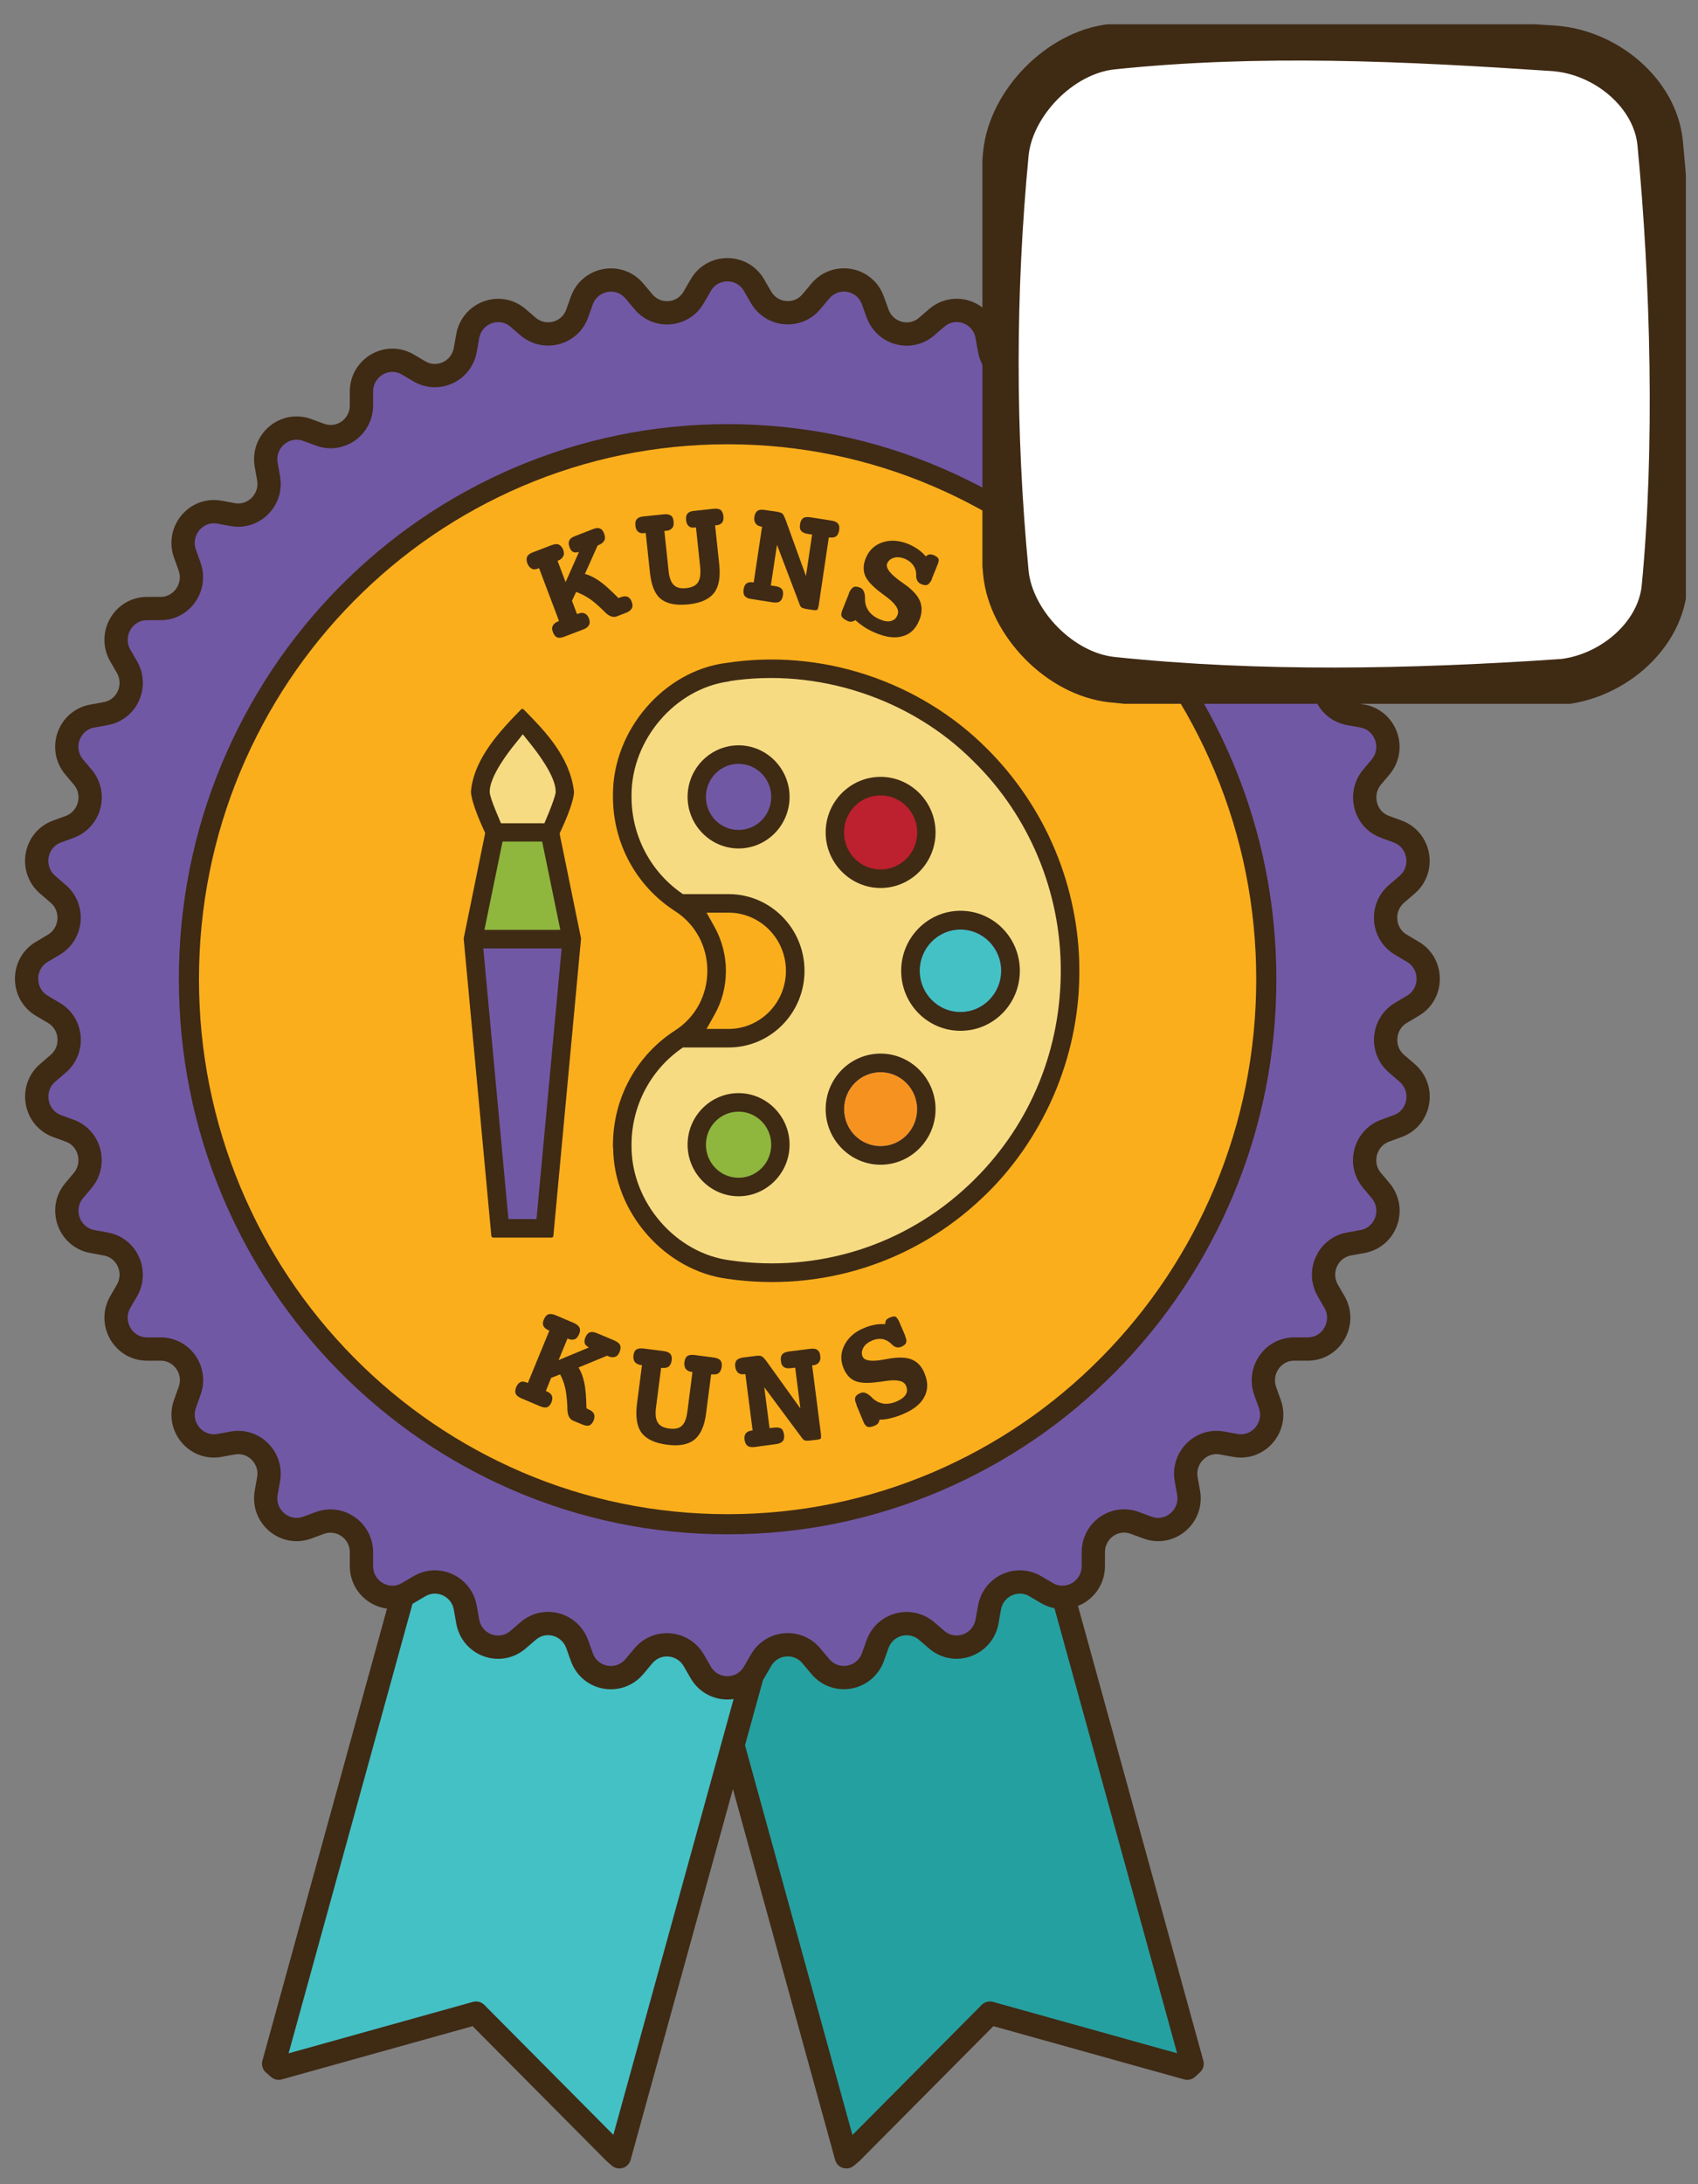
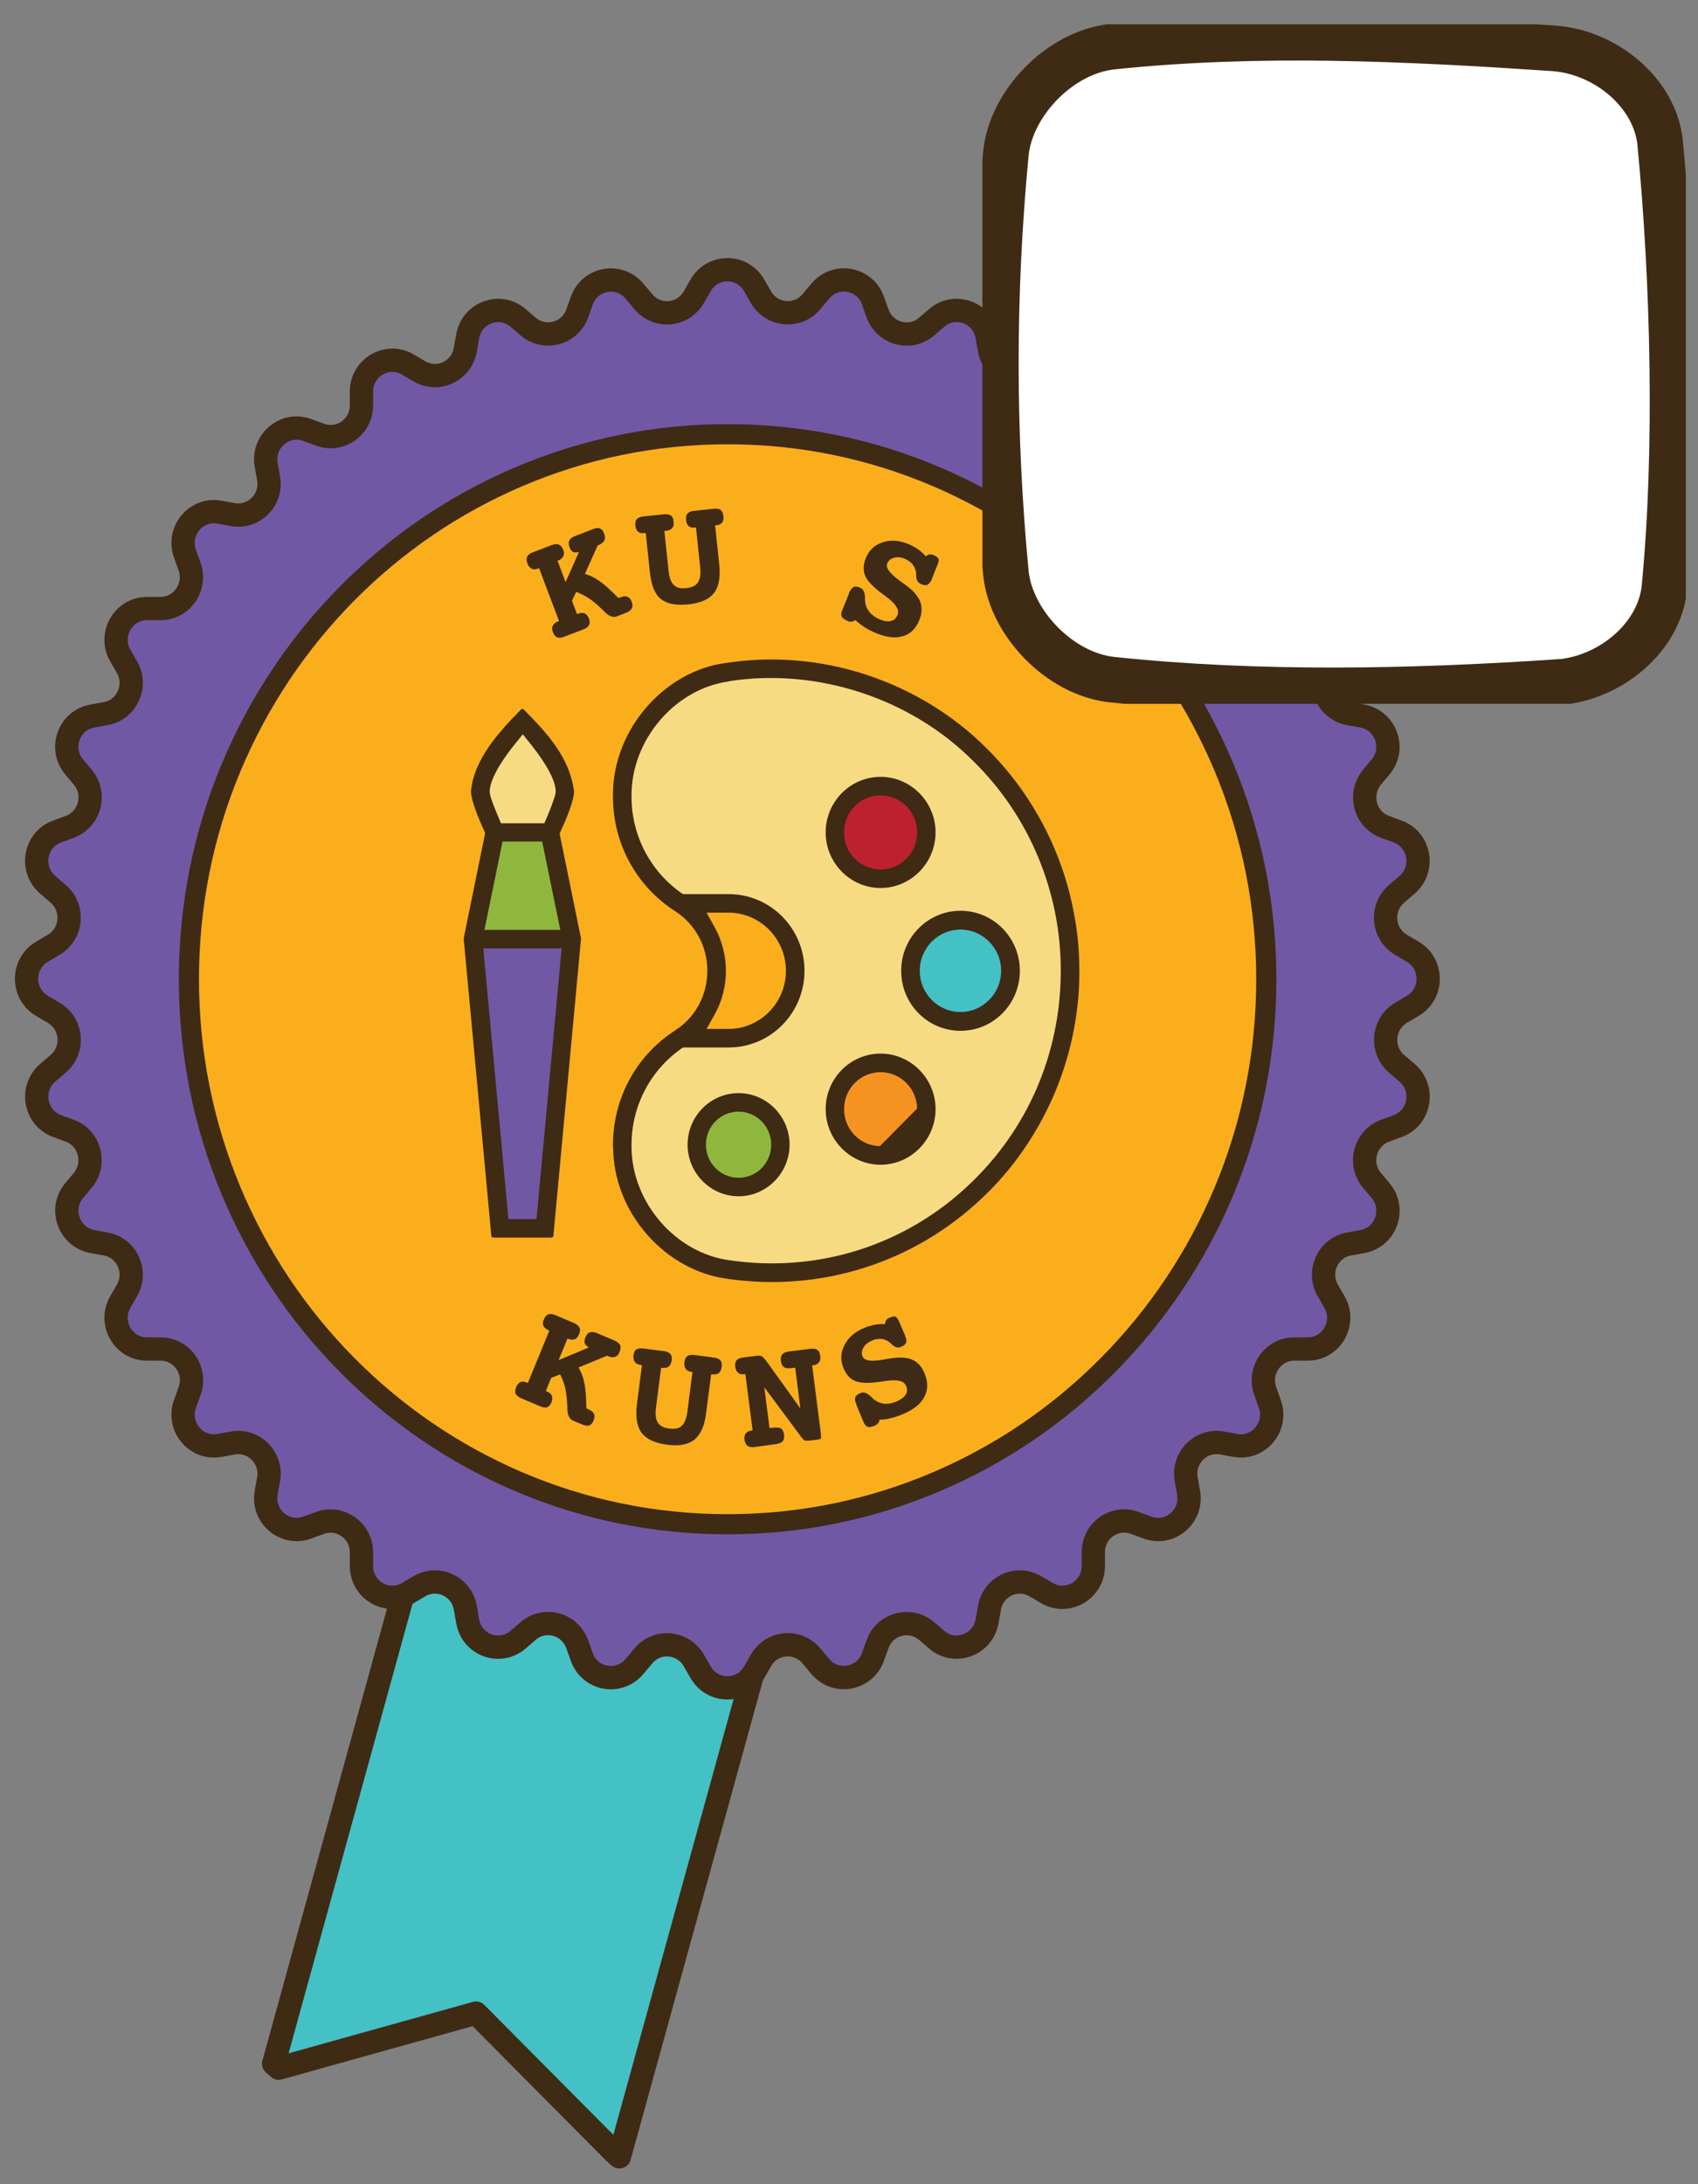
<svg xmlns="http://www.w3.org/2000/svg" width="140" height="180" viewBox="0 0 140 180" fill="none">
  <rect x="0" y="0" width="140" height="180" fill="#808080" stroke="none" />
-   <path d="M80.189 104.438L52.082 111.76L51.684 112.108L69.782 177.743L70.199 177.395L81.529 165.992L81.619 165.901L97.89 170.44L98.288 170.074L80.189 104.438Z" fill="#25A0A0" stroke="#3F2A14" stroke-width="1.92" stroke-linecap="round" stroke-linejoin="round" />
  <path d="M68.769 111.76L40.661 104.438L22.562 170.074L22.979 170.44L39.25 165.901L50.67 177.395L51.068 177.743L69.185 112.108L68.769 111.76Z" fill="#44C1C5" stroke="#3F2A14" stroke-width="1.92" stroke-linecap="round" stroke-linejoin="round" />
  <path d="M115.518 83.463L116.477 82.896C118.179 81.907 118.179 79.418 116.477 78.43L115.518 77.862C113.98 76.965 113.799 74.806 115.156 73.653L116.007 72.92C117.509 71.639 117.075 69.205 115.247 68.528L114.197 68.143C112.532 67.539 111.989 65.434 113.111 64.062L113.835 63.201C115.102 61.682 114.251 59.358 112.333 59.01L111.229 58.809C109.491 58.497 108.586 56.539 109.473 54.983L110.034 54.013C111.012 52.293 109.781 50.151 107.826 50.151H106.704C104.93 50.151 103.7 48.376 104.315 46.692L104.695 45.63C105.365 43.763 103.79 41.86 101.854 42.208L100.75 42.409C99.012 42.72 97.492 41.183 97.799 39.425L97.999 38.309C98.342 36.35 96.46 34.758 94.614 35.435L93.564 35.82C91.899 36.424 90.144 35.179 90.144 33.404V32.269C90.144 30.292 88.026 29.048 86.325 30.036L85.365 30.603C83.827 31.5 81.891 30.585 81.583 28.828L81.384 27.711C81.04 25.753 78.741 24.911 77.239 26.192L76.388 26.924C75.031 28.078 72.968 27.51 72.353 25.826L71.972 24.765C71.303 22.898 68.896 22.477 67.629 23.996L66.905 24.856C65.764 26.229 63.629 26.027 62.742 24.49L62.181 23.52C61.204 21.799 58.742 21.799 57.765 23.52L57.204 24.49C56.317 26.046 54.181 26.229 53.041 24.856L52.317 23.996C51.05 22.477 48.643 22.916 47.973 24.765L47.593 25.826C46.996 27.51 44.915 28.059 43.557 26.924L42.706 26.192C41.204 24.911 38.906 25.771 38.562 27.711L38.363 28.828C38.055 30.585 36.118 31.5 34.58 30.603L33.621 30.036C31.92 29.048 29.802 30.292 29.802 32.269V33.404C29.802 35.197 28.046 36.442 26.381 35.82L25.332 35.435C23.485 34.758 21.603 36.35 21.947 38.309L22.146 39.425C22.454 41.183 20.934 42.72 19.196 42.409L18.092 42.208C16.155 41.86 14.581 43.763 15.251 45.63L15.631 46.692C16.228 48.376 14.997 50.151 13.242 50.151H12.12C10.165 50.151 8.934 52.293 9.911 54.013L10.473 54.983C11.359 56.539 10.454 58.497 8.717 58.809L7.613 59.01C5.676 59.358 4.844 61.682 6.111 63.201L6.835 64.062C7.975 65.434 7.414 67.521 5.749 68.143L4.699 68.528C2.853 69.205 2.437 71.639 3.939 72.92L4.789 73.653C6.147 74.806 5.948 76.965 4.427 77.862L3.468 78.43C1.767 79.418 1.767 81.907 3.468 82.896L4.427 83.463C5.966 84.36 6.147 86.52 4.789 87.673L3.939 88.405C2.437 89.686 2.871 92.12 4.699 92.798L5.749 93.182C7.414 93.786 7.957 95.891 6.835 97.264L6.111 98.124C4.844 99.643 5.694 101.968 7.613 102.315L8.717 102.517C10.454 102.828 11.359 104.786 10.473 106.342L9.911 107.312C8.934 109.033 10.165 111.174 12.12 111.174H13.242C15.015 111.174 16.246 112.949 15.631 114.633L15.251 115.695C14.581 117.562 16.155 119.465 18.092 119.118L19.196 118.916C20.934 118.605 22.454 120.143 22.146 121.9L21.947 123.016C21.603 124.975 23.485 126.567 25.332 125.89L26.381 125.505C28.046 124.901 29.802 126.146 29.802 127.922V129.056C29.802 131.033 31.92 132.278 33.621 131.289L34.58 130.722C36.118 129.825 38.055 130.74 38.363 132.497L38.562 133.614C38.906 135.572 41.204 136.414 42.706 135.133L43.557 134.401C44.915 133.248 46.978 133.815 47.593 135.499L47.973 136.561C48.643 138.428 51.05 138.849 52.317 137.329L53.041 136.469C54.181 135.096 56.317 135.298 57.204 136.835L57.765 137.805C58.742 139.526 61.204 139.526 62.181 137.805L62.742 136.835C63.629 135.279 65.764 135.096 66.905 136.469L67.629 137.329C68.896 138.849 71.303 138.409 71.972 136.561L72.353 135.499C72.95 133.815 75.031 133.266 76.388 134.401L77.239 135.133C78.741 136.414 81.04 135.554 81.384 133.614L81.583 132.497C81.891 130.74 83.827 129.825 85.365 130.722L86.325 131.289C88.026 132.278 90.144 131.033 90.144 129.056V127.922C90.144 126.128 91.899 124.883 93.564 125.505L94.614 125.89C96.46 126.567 98.342 124.975 97.999 123.016L97.799 121.9C97.492 120.143 99.012 118.605 100.75 118.916L101.854 119.118C103.79 119.465 105.365 117.562 104.695 115.695L104.315 114.633C103.718 112.949 104.949 111.174 106.704 111.174H107.826C109.781 111.174 111.012 109.033 110.034 107.312L109.473 106.342C108.586 104.786 109.491 102.828 111.229 102.517L112.333 102.315C114.269 101.968 115.102 99.643 113.835 98.124L113.111 97.264C111.971 95.891 112.532 93.804 114.197 93.182L115.247 92.798C117.093 92.12 117.509 89.686 116.007 88.405L115.156 87.673C113.799 86.52 113.998 84.36 115.518 83.463Z" fill="#7158A5" stroke="#3F2A14" stroke-width="1.92" stroke-miterlimit="10" />
  <path d="M59.991 35.783C54 35.783 48.191 36.973 42.706 39.316C37.422 41.585 32.68 44.807 28.589 48.943C24.517 53.061 21.314 57.875 19.069 63.22C16.753 68.747 15.576 74.641 15.576 80.699C15.576 86.758 16.753 92.633 19.069 98.179C21.314 103.523 24.499 108.319 28.589 112.455C32.662 116.574 37.422 119.813 42.706 122.083C48.172 124.426 54 125.615 59.991 125.615C65.982 125.615 71.791 124.426 77.275 122.083C82.56 119.813 87.302 116.592 91.392 112.455C95.465 108.337 98.668 103.523 100.912 98.179C103.229 92.651 104.406 86.758 104.406 80.699C104.406 74.641 103.229 68.766 100.912 63.22C98.668 57.875 95.483 53.08 91.392 48.943C87.32 44.825 82.56 41.585 77.275 39.316C71.809 36.973 65.982 35.783 59.991 35.783Z" fill="#FAAE1C" stroke="#3F2A14" stroke-width="1.66" stroke-miterlimit="10" />
  <path d="M45.964 65.141C45.928 63.86 44.444 61.92 43.81 61.133L43.105 60.255L42.399 61.133C41.602 62.103 40.281 63.915 40.227 65.141V65.233V65.325C40.299 65.837 40.77 66.954 40.969 67.411L41.204 67.978H44.987L45.222 67.411C45.421 66.954 45.874 65.837 45.964 65.325V65.233V65.141Z" fill="#F6DB83" />
  <path d="M44.842 69.186H41.313L39.775 76.764H46.399L44.842 69.186Z" fill="#8FB73E" />
  <path d="M39.684 78.009L41.783 100.613H44.372L46.471 78.009H39.684Z" fill="#7158A5" />
  <path d="M60.081 55.99C55.575 56.594 51.919 60.858 51.919 65.507C51.919 65.562 51.919 65.617 51.919 65.654C51.919 68.839 53.457 71.822 56.027 73.652L56.263 73.817H60.081C63.448 73.817 66.181 76.581 66.181 79.985C66.181 83.39 63.448 86.153 60.081 86.153H56.263L56.027 86.318C53.457 88.149 51.919 91.132 51.919 94.317C51.919 94.372 51.919 94.408 51.919 94.463C51.919 99.149 55.629 103.432 60.208 103.999C67.484 105.042 74.705 102.755 80.026 97.703C84.859 93.127 87.537 86.922 87.61 80.242C87.61 80.132 87.61 80.022 87.61 79.912C87.61 73.433 84.985 67.136 80.388 62.634C75.176 57.381 67.393 54.837 60.081 55.971V55.99Z" fill="#F6DB83" />
  <path d="M50.688 94.536C50.688 94.536 50.688 94.427 50.688 94.372C50.688 90.565 52.589 87.069 55.756 85.037C57.457 83.939 58.471 82.072 58.471 80.004C58.471 77.935 57.457 76.069 55.756 74.97C52.589 72.939 50.688 69.461 50.688 65.654C50.688 65.654 50.688 65.526 50.688 65.471C50.688 60.255 54.815 55.441 59.882 54.782H59.9C63.701 54.196 67.665 54.526 71.393 55.752C75.122 56.978 78.542 59.065 81.239 61.774C83.592 64.098 85.546 66.972 86.85 70.102C88.153 73.213 88.841 76.618 88.841 79.93C88.841 80.04 88.841 80.15 88.841 80.278C88.822 83.683 88.08 87.142 86.705 90.29C85.329 93.438 83.32 96.33 80.877 98.618C75.284 103.926 67.683 106.342 60.027 105.244C54.887 104.585 50.706 99.79 50.706 94.536H50.688ZM60.081 56.008C55.575 56.612 51.919 60.877 51.919 65.526C51.919 65.581 51.919 65.636 51.919 65.672C51.919 68.857 53.457 71.841 56.027 73.671L56.263 73.835H60.081C63.448 73.835 66.181 76.599 66.181 80.004C66.181 83.408 63.448 86.172 60.081 86.172H56.263L56.027 86.337C53.457 88.167 51.919 91.15 51.919 94.335C51.919 94.39 51.919 94.427 51.919 94.481C51.919 99.167 55.629 103.45 60.208 104.018C67.484 105.061 74.705 102.773 80.026 97.721C84.859 93.145 87.537 86.941 87.61 80.26C87.61 80.15 87.61 80.04 87.61 79.93C87.61 73.451 84.985 67.155 80.388 62.652C75.176 57.399 67.393 54.855 60.081 55.99V56.008ZM59.701 80.004C59.701 81.248 59.394 82.475 58.778 83.555L58 84.946H60.063C62.76 84.946 64.95 82.731 64.95 80.004C64.95 77.276 62.76 75.062 60.063 75.062H58L58.778 76.453C59.376 77.533 59.701 78.759 59.701 80.004Z" fill="#3F2A14" stroke="#3F2A14" stroke-width="0.3" stroke-linecap="round" stroke-linejoin="round" />
  <path d="M40.173 68.656L40.046 68.381C39.123 66.368 38.996 65.544 38.978 65.251C39.213 62.561 41.403 60.273 43.069 58.571C43.141 58.644 43.213 58.717 43.286 58.79C44.788 60.328 46.851 62.433 47.177 65.251C47.177 65.544 47.032 66.404 46.109 68.4L45.982 68.674L47.756 77.35L45.476 101.839H40.661L38.381 77.35L40.155 68.656H40.173ZM39.684 78.009L41.783 100.613H44.372L46.471 78.009H39.684ZM44.842 69.205H41.313L39.756 76.782H46.381L44.824 69.205H44.842ZM45.964 65.16C45.928 63.879 44.444 61.938 43.81 61.151L43.105 60.273L42.399 61.151C41.602 62.121 40.281 63.934 40.227 65.16V65.251V65.343C40.299 65.855 40.77 66.972 40.969 67.429L41.204 67.997H44.987L45.222 67.429C45.421 66.972 45.874 65.855 45.964 65.343V65.251V65.16Z" fill="#3F2A14" stroke="#3F2A14" stroke-width="0.3" stroke-linecap="round" stroke-linejoin="round" />
  <path d="M82.687 80.004C82.687 78.045 81.112 76.453 79.176 76.453C77.239 76.453 75.665 78.045 75.665 80.004C75.665 81.962 77.239 83.555 79.176 83.555C81.112 83.555 82.687 81.962 82.687 80.004Z" fill="#44C1C5" stroke="#4858A7" stroke-width="0.3" stroke-linecap="round" stroke-linejoin="round" />
  <path d="M75.773 91.407C75.773 89.649 74.361 88.204 72.606 88.204C70.85 88.204 69.439 89.631 69.439 91.407C69.439 93.182 70.85 94.61 72.606 94.61C74.361 94.61 75.773 93.182 75.773 91.407Z" fill="#F69320" stroke="#4858A7" stroke-width="0.3" stroke-linecap="round" stroke-linejoin="round" />
  <path d="M63.755 94.335C63.755 92.761 62.489 91.462 60.914 91.462C59.339 91.462 58.072 92.743 58.072 94.335C58.072 95.927 59.339 97.209 60.914 97.209C62.489 97.209 63.755 95.927 63.755 94.335Z" fill="#8FB73E" />
-   <path d="M68.226 91.407C68.226 88.954 70.199 86.977 72.606 86.977C75.013 86.977 76.986 88.972 76.986 91.407C76.986 93.841 75.013 95.836 72.606 95.836C70.199 95.836 68.226 93.841 68.226 91.407ZM75.773 91.407C75.773 89.649 74.361 88.204 72.606 88.204C70.85 88.204 69.439 89.631 69.439 91.407C69.439 93.182 70.85 94.61 72.606 94.61C74.361 94.61 75.773 93.182 75.773 91.407Z" fill="#3F2A14" stroke="#3F2A14" stroke-width="0.3" stroke-linecap="round" stroke-linejoin="round" />
+   <path d="M68.226 91.407C68.226 88.954 70.199 86.977 72.606 86.977C75.013 86.977 76.986 88.972 76.986 91.407C76.986 93.841 75.013 95.836 72.606 95.836C70.199 95.836 68.226 93.841 68.226 91.407ZM75.773 91.407C75.773 89.649 74.361 88.204 72.606 88.204C70.85 88.204 69.439 89.631 69.439 91.407C69.439 93.182 70.85 94.61 72.606 94.61Z" fill="#3F2A14" stroke="#3F2A14" stroke-width="0.3" stroke-linecap="round" stroke-linejoin="round" />
  <path d="M56.842 94.335C56.842 92.066 58.67 90.235 60.896 90.235C63.122 90.235 64.95 92.084 64.95 94.335C64.95 96.586 63.122 98.435 60.896 98.435C58.67 98.435 56.842 96.586 56.842 94.335ZM63.737 94.335C63.737 92.761 62.471 91.462 60.896 91.462C59.321 91.462 58.054 92.743 58.054 94.335C58.054 95.927 59.321 97.209 60.896 97.209C62.471 97.209 63.737 95.927 63.737 94.335Z" fill="#3F2A14" stroke="#3F2A14" stroke-width="0.3" stroke-linecap="round" stroke-linejoin="round" />
  <path d="M74.452 80.004C74.452 77.368 76.57 75.208 79.194 75.208C81.818 75.208 83.936 77.35 83.936 80.004C83.936 82.658 81.818 84.799 79.194 84.799C76.57 84.799 74.452 82.658 74.452 80.004ZM82.705 80.004C82.705 78.045 81.13 76.453 79.194 76.453C77.257 76.453 75.683 78.045 75.683 80.004C75.683 81.962 77.257 83.555 79.194 83.555C81.13 83.555 82.705 81.962 82.705 80.004Z" fill="#3F2A14" stroke="#3F2A14" stroke-width="0.3" stroke-linecap="round" stroke-linejoin="round" />
  <path d="M75.773 68.601C75.773 66.844 74.361 65.398 72.606 65.398C70.85 65.398 69.439 66.825 69.439 68.601C69.439 70.376 70.85 71.804 72.606 71.804C74.361 71.804 75.773 70.376 75.773 68.601Z" fill="#BD202E" />
  <path d="M68.226 68.601C68.226 66.148 70.199 64.171 72.606 64.171C75.013 64.171 76.986 66.166 76.986 68.601C76.986 71.035 75.013 73.03 72.606 73.03C70.199 73.03 68.226 71.035 68.226 68.601ZM75.773 68.601C75.773 66.844 74.361 65.398 72.606 65.398C70.85 65.398 69.439 66.825 69.439 68.601C69.439 70.376 70.85 71.804 72.606 71.804C74.361 71.804 75.773 70.376 75.773 68.601Z" fill="#3F2A14" stroke="#3F2A14" stroke-width="0.3" stroke-linecap="round" stroke-linejoin="round" />
-   <path d="M63.755 65.672C63.755 64.098 62.489 62.799 60.914 62.799C59.339 62.799 58.072 64.08 58.072 65.672C58.072 67.265 59.339 68.546 60.914 68.546C62.489 68.546 63.755 67.265 63.755 65.672Z" fill="#7158A5" />
-   <path d="M56.842 65.672C56.842 63.403 58.67 61.572 60.896 61.572C63.122 61.572 64.95 63.421 64.95 65.672C64.95 67.942 63.122 69.772 60.896 69.772C58.67 69.772 56.842 67.924 56.842 65.672ZM63.737 65.672C63.737 64.098 62.471 62.799 60.896 62.799C59.321 62.799 58.054 64.08 58.054 65.672C58.054 67.265 59.321 68.546 60.896 68.546C62.471 68.546 63.737 67.265 63.737 65.672Z" fill="#3F2A14" stroke="#3F2A14" stroke-width="0.3" stroke-linecap="round" stroke-linejoin="round" />
  <path d="M46.779 110.332L46.055 112.089L48.553 111.046C48.371 110.936 48.245 110.826 48.209 110.698C48.172 110.57 48.191 110.405 48.263 110.222C48.353 110.003 48.48 109.856 48.625 109.801C48.77 109.746 48.987 109.765 49.24 109.874L50.634 110.46C50.887 110.57 51.05 110.698 51.123 110.845C51.195 110.991 51.177 111.174 51.086 111.412C50.996 111.632 50.887 111.76 50.724 111.815C50.561 111.87 50.398 111.87 50.181 111.778L50.055 111.723L47.702 112.693C47.919 113.059 48.082 113.48 48.172 113.956C48.281 114.432 48.335 115.146 48.353 116.061L48.426 116.098L48.534 116.152C48.752 116.244 48.914 116.372 48.969 116.519C49.041 116.665 49.023 116.848 48.951 117.049C48.86 117.269 48.733 117.415 48.589 117.47C48.444 117.525 48.227 117.489 47.973 117.379L47.267 117.086C46.96 116.958 46.797 116.647 46.779 116.134C46.779 116.043 46.779 115.969 46.779 115.915C46.743 115.274 46.688 114.761 46.598 114.377C46.507 113.993 46.381 113.627 46.181 113.261L45.44 113.553L45.005 114.633L45.096 114.67C45.295 114.761 45.44 114.871 45.494 115.018C45.566 115.164 45.548 115.347 45.476 115.548C45.385 115.768 45.258 115.915 45.114 115.969C44.969 116.024 44.752 115.988 44.498 115.878L43.032 115.256C42.761 115.146 42.598 115.018 42.526 114.871C42.453 114.725 42.471 114.542 42.562 114.304C42.652 114.102 42.761 113.974 42.906 113.901C43.05 113.828 43.231 113.846 43.431 113.938L43.521 113.974L45.295 109.655L45.204 109.618C45.005 109.527 44.878 109.417 44.806 109.27C44.734 109.124 44.752 108.941 44.842 108.74C44.933 108.52 45.059 108.374 45.204 108.319C45.349 108.264 45.566 108.282 45.819 108.392L47.285 109.014C47.539 109.124 47.702 109.252 47.774 109.399C47.847 109.545 47.847 109.728 47.738 109.966C47.648 110.167 47.539 110.314 47.376 110.369C47.231 110.424 47.05 110.424 46.833 110.332L46.743 110.295L46.779 110.332Z" fill="#3F2A15" />
  <path d="M54.507 112.73L54.091 115.969C54.018 116.537 54.054 116.958 54.236 117.232C54.398 117.507 54.724 117.672 55.177 117.727C55.647 117.781 55.991 117.727 56.226 117.489C56.462 117.269 56.606 116.885 56.679 116.299L57.095 113.059H57.005C56.787 113.023 56.624 112.931 56.534 112.803C56.444 112.675 56.407 112.492 56.425 112.272C56.462 112.034 56.534 111.851 56.661 111.76C56.787 111.668 56.986 111.632 57.276 111.668L58.815 111.87C59.086 111.906 59.285 111.979 59.394 112.107C59.502 112.236 59.538 112.419 59.502 112.657C59.466 112.876 59.394 113.041 59.267 113.151C59.14 113.261 58.959 113.279 58.742 113.261H58.633L58.217 116.464C58.09 117.507 57.765 118.221 57.258 118.642C56.751 119.044 56.009 119.191 55.032 119.063C54 118.935 53.294 118.605 52.896 118.074C52.516 117.562 52.389 116.775 52.516 115.713L52.932 112.492H52.824C52.607 112.455 52.444 112.364 52.335 112.236C52.245 112.107 52.208 111.924 52.227 111.705C52.263 111.467 52.335 111.284 52.48 111.211C52.607 111.119 52.824 111.101 53.095 111.137L54.688 111.339C54.959 111.375 55.158 111.449 55.267 111.577C55.376 111.705 55.412 111.888 55.376 112.126C55.34 112.345 55.267 112.51 55.14 112.62C55.014 112.712 54.833 112.748 54.616 112.73H54.525H54.507Z" fill="#3F2A15" />
  <path d="M66 116.134L65.565 112.711L65.222 112.748C64.95 112.785 64.751 112.748 64.624 112.656C64.498 112.565 64.407 112.4 64.389 112.162C64.353 111.924 64.389 111.741 64.498 111.613C64.606 111.485 64.787 111.412 65.059 111.375L66.796 111.156C67.068 111.119 67.267 111.156 67.393 111.247C67.52 111.339 67.611 111.503 67.629 111.741C67.665 111.961 67.629 112.144 67.52 112.272C67.43 112.4 67.267 112.492 67.068 112.51H66.959L67.683 118.166C67.701 118.367 67.701 118.477 67.683 118.532C67.647 118.587 67.556 118.623 67.412 118.642L66.796 118.715C66.597 118.733 66.452 118.733 66.38 118.715C66.308 118.697 66.217 118.623 66.145 118.532L63.014 114.322L63.448 117.69L63.81 117.653C64.081 117.617 64.28 117.653 64.407 117.726C64.534 117.818 64.606 117.983 64.642 118.221C64.679 118.459 64.642 118.642 64.534 118.77C64.425 118.898 64.244 118.971 63.991 119.008L62.235 119.246C61.964 119.282 61.765 119.246 61.638 119.154C61.511 119.063 61.421 118.898 61.385 118.642C61.367 118.422 61.385 118.257 61.493 118.129C61.584 118.001 61.746 117.928 61.964 117.891H62.054L61.457 113.242H61.367C61.149 113.279 60.986 113.242 60.86 113.132C60.733 113.023 60.661 112.876 60.624 112.656C60.588 112.419 60.624 112.236 60.733 112.107C60.842 111.979 61.023 111.906 61.294 111.869L62.308 111.741C62.543 111.705 62.724 111.723 62.814 111.778C62.905 111.833 63.014 111.943 63.158 112.126L66.036 116.134H66Z" fill="#3F2A15" />
  <path d="M72.986 109.106C72.986 108.959 73.022 108.849 73.076 108.776C73.131 108.703 73.239 108.63 73.384 108.575C73.601 108.483 73.764 108.465 73.855 108.52C73.945 108.575 74.054 108.721 74.162 108.978L74.633 110.076V110.131C74.742 110.35 74.76 110.533 74.705 110.661C74.651 110.79 74.524 110.899 74.307 110.991C74.036 111.101 73.782 111.046 73.529 110.79C73.493 110.753 73.457 110.735 73.438 110.698C73.221 110.515 72.986 110.387 72.733 110.35C72.479 110.314 72.208 110.35 71.936 110.46C71.592 110.607 71.339 110.79 71.194 111.046C71.049 111.302 71.013 111.54 71.122 111.796C71.266 112.144 71.864 112.236 72.913 112.034C73.094 111.998 73.239 111.979 73.33 111.961C74.126 111.833 74.76 111.851 75.212 112.053C75.665 112.254 76.026 112.638 76.244 113.224C76.533 113.938 76.515 114.578 76.189 115.164C75.864 115.75 75.266 116.207 74.361 116.573C74.018 116.72 73.692 116.811 73.402 116.885C73.113 116.958 72.823 116.994 72.515 116.994C72.497 117.123 72.461 117.214 72.389 117.306C72.334 117.379 72.226 117.452 72.081 117.507C71.846 117.598 71.647 117.635 71.52 117.58C71.393 117.525 71.266 117.379 71.176 117.141L70.615 115.786V115.731C70.488 115.475 70.47 115.274 70.525 115.146C70.579 114.999 70.724 114.89 70.959 114.798C71.212 114.688 71.484 114.798 71.809 115.091C71.882 115.164 71.936 115.219 71.972 115.256C72.244 115.494 72.534 115.622 72.859 115.677C73.185 115.713 73.547 115.658 73.927 115.494C74.271 115.347 74.524 115.164 74.669 114.944C74.814 114.725 74.814 114.469 74.705 114.212C74.542 113.791 73.981 113.663 73.004 113.81C72.714 113.865 72.479 113.883 72.316 113.901C71.502 114.011 70.886 113.974 70.47 113.791C70.054 113.608 69.764 113.261 69.547 112.748C69.276 112.089 69.312 111.449 69.638 110.826C69.963 110.204 70.506 109.728 71.303 109.417C71.556 109.307 71.828 109.234 72.099 109.179C72.371 109.124 72.66 109.106 72.95 109.124L72.986 109.106Z" fill="#3F2A15" />
  <path d="M45.964 46.198L46.634 47.973L47.738 45.484C47.521 45.539 47.358 45.539 47.249 45.484C47.141 45.429 47.032 45.301 46.96 45.099C46.869 44.861 46.869 44.678 46.942 44.532C47.014 44.386 47.177 44.258 47.448 44.166L48.86 43.617C49.114 43.507 49.331 43.489 49.475 43.562C49.62 43.617 49.747 43.763 49.819 44.001C49.892 44.221 49.91 44.404 49.819 44.55C49.747 44.697 49.602 44.807 49.403 44.898L49.276 44.953L48.227 47.296C48.625 47.406 49.023 47.607 49.421 47.882C49.819 48.156 50.344 48.632 50.996 49.291L51.068 49.254L51.177 49.218C51.412 49.126 51.593 49.126 51.738 49.181C51.883 49.236 52.009 49.382 52.082 49.584C52.172 49.822 52.172 50.005 52.082 50.151C51.991 50.298 51.846 50.426 51.575 50.517L50.869 50.792C50.561 50.92 50.218 50.792 49.874 50.444C49.801 50.371 49.765 50.334 49.729 50.298C49.276 49.858 48.878 49.511 48.553 49.309C48.227 49.09 47.883 48.925 47.503 48.778L47.159 49.511L47.575 50.609L47.666 50.572C47.883 50.499 48.046 50.481 48.209 50.554C48.353 50.627 48.48 50.755 48.553 50.956C48.643 51.194 48.643 51.377 48.553 51.524C48.48 51.67 48.317 51.798 48.046 51.89L46.562 52.457C46.29 52.567 46.091 52.586 45.946 52.531C45.801 52.476 45.675 52.329 45.584 52.091C45.512 51.89 45.494 51.707 45.584 51.56C45.657 51.414 45.783 51.304 46.001 51.213L46.091 51.176L44.444 46.82L44.353 46.857C44.154 46.93 43.974 46.948 43.829 46.857C43.684 46.783 43.575 46.655 43.485 46.436C43.394 46.198 43.394 46.015 43.467 45.868C43.539 45.722 43.702 45.594 43.974 45.502L45.458 44.935C45.711 44.843 45.928 44.807 46.073 44.88C46.218 44.953 46.344 45.081 46.435 45.301C46.507 45.52 46.525 45.685 46.435 45.85C46.362 45.996 46.218 46.124 46.019 46.198L45.928 46.234L45.964 46.198Z" fill="#3F2A15" />
  <path d="M54.779 43.763L55.122 47.021C55.177 47.589 55.321 47.991 55.557 48.211C55.774 48.431 56.118 48.522 56.588 48.467C57.059 48.412 57.367 48.266 57.548 47.991C57.729 47.717 57.783 47.314 57.729 46.728L57.385 43.47H57.294C57.077 43.507 56.914 43.47 56.788 43.361C56.661 43.251 56.588 43.086 56.57 42.866C56.552 42.629 56.57 42.446 56.697 42.317C56.806 42.189 56.986 42.116 57.258 42.098L58.796 41.933C59.068 41.896 59.285 41.933 59.412 42.025C59.538 42.116 59.611 42.281 59.647 42.537C59.665 42.757 59.647 42.94 59.538 43.068C59.43 43.196 59.285 43.269 59.068 43.287H58.959L59.303 46.527C59.412 47.57 59.267 48.357 58.869 48.87C58.471 49.382 57.783 49.694 56.788 49.803C55.756 49.913 54.996 49.767 54.489 49.364C53.982 48.961 53.693 48.211 53.584 47.149L53.24 43.928H53.132C52.914 43.965 52.733 43.928 52.607 43.818C52.48 43.708 52.407 43.544 52.389 43.324C52.371 43.086 52.389 42.903 52.516 42.775C52.625 42.647 52.824 42.574 53.095 42.555L54.688 42.391C54.959 42.354 55.159 42.391 55.303 42.482C55.448 42.574 55.52 42.738 55.539 42.995C55.557 43.214 55.539 43.397 55.412 43.525C55.303 43.654 55.141 43.727 54.923 43.745H54.833L54.779 43.763Z" fill="#3F2A15" />
-   <path d="M66.452 47.461L66.959 44.056L66.615 44.001C66.344 43.965 66.163 43.873 66.054 43.745C65.945 43.617 65.927 43.434 65.964 43.196C66 42.958 66.09 42.793 66.217 42.702C66.344 42.61 66.543 42.592 66.814 42.629L68.552 42.903C68.823 42.94 69.004 43.031 69.095 43.159C69.203 43.287 69.221 43.471 69.185 43.708C69.149 43.928 69.077 44.093 68.95 44.184C68.823 44.294 68.66 44.312 68.443 44.294H68.335L67.502 49.895C67.466 50.096 67.43 50.206 67.393 50.243C67.339 50.279 67.249 50.298 67.104 50.279L66.488 50.188C66.289 50.151 66.163 50.114 66.09 50.06C66.018 50.005 65.964 49.931 65.927 49.803L64.063 44.898L63.556 48.248L63.918 48.303C64.19 48.339 64.371 48.431 64.461 48.541C64.552 48.65 64.588 48.833 64.552 49.071C64.516 49.309 64.425 49.474 64.299 49.565C64.172 49.657 63.973 49.675 63.701 49.639L61.946 49.364C61.674 49.328 61.493 49.236 61.403 49.108C61.294 48.98 61.276 48.797 61.312 48.559C61.348 48.339 61.421 48.174 61.547 48.083C61.674 47.991 61.855 47.955 62.054 47.991H62.145L62.833 43.397H62.742C62.525 43.342 62.38 43.269 62.289 43.123C62.199 42.976 62.163 42.812 62.199 42.592C62.235 42.354 62.326 42.189 62.452 42.098C62.579 42.006 62.796 41.988 63.05 42.025L64.045 42.171C64.28 42.208 64.443 42.263 64.516 42.336C64.588 42.409 64.66 42.555 64.751 42.775L66.434 47.424L66.452 47.461Z" fill="#3F2A15" />
  <path d="M76.334 45.85C76.443 45.758 76.551 45.703 76.642 45.685C76.732 45.685 76.859 45.685 77.004 45.758C77.221 45.85 77.348 45.96 77.384 46.069C77.42 46.179 77.384 46.362 77.275 46.6L76.823 47.717V47.772C76.696 47.991 76.588 48.138 76.461 48.193C76.334 48.248 76.171 48.229 75.954 48.138C75.683 48.028 75.538 47.79 75.538 47.442C75.538 47.387 75.538 47.351 75.538 47.314C75.538 47.021 75.429 46.783 75.284 46.564C75.14 46.362 74.922 46.198 74.651 46.069C74.307 45.923 73.999 45.886 73.728 45.96C73.457 46.033 73.257 46.179 73.149 46.436C73.004 46.783 73.366 47.278 74.235 47.9C74.379 48.01 74.506 48.083 74.597 48.156C75.266 48.632 75.683 49.108 75.864 49.565C76.045 50.041 76.026 50.554 75.791 51.121C75.502 51.835 75.031 52.274 74.398 52.439C73.764 52.622 73.004 52.512 72.117 52.128C71.773 51.981 71.466 51.817 71.23 51.652C70.977 51.487 70.742 51.304 70.525 51.103C70.416 51.176 70.325 51.213 70.217 51.231C70.108 51.249 70 51.231 69.855 51.158C69.62 51.048 69.475 50.938 69.402 50.81C69.33 50.682 69.366 50.499 69.457 50.261L70 48.907V48.852C70.126 48.595 70.253 48.449 70.38 48.376C70.525 48.321 70.706 48.339 70.923 48.431C71.176 48.54 71.303 48.815 71.321 49.236C71.321 49.346 71.321 49.419 71.321 49.474C71.339 49.84 71.466 50.151 71.665 50.407C71.864 50.664 72.153 50.883 72.552 51.048C72.895 51.194 73.203 51.249 73.457 51.176C73.71 51.121 73.891 50.956 73.999 50.682C74.18 50.279 73.873 49.767 73.076 49.181C72.841 48.998 72.66 48.87 72.515 48.76C71.864 48.248 71.448 47.79 71.303 47.369C71.158 46.948 71.176 46.49 71.393 45.978C71.665 45.319 72.135 44.898 72.805 44.678C73.475 44.477 74.18 44.532 74.959 44.861C75.212 44.971 75.466 45.118 75.683 45.264C75.9 45.411 76.117 45.612 76.316 45.832L76.334 45.85Z" fill="#3F2A15" />
  <g clip-path="url(#clip0_5416_897)">
    <path d="M128.487 56.209C116.337 57.025 103.828 57.284 91.678 56.009C87.363 55.54 83.355 51.33 82.937 47.231C81.83 35.616 81.83 24.243 82.937 12.628C83.355 8.524 87.363 4.319 91.678 3.85C103.828 2.575 115.978 3.168 128.133 3.985C132.442 4.308 136.451 7.684 136.875 11.741C137.976 23.121 138.335 37.084 137.228 48.464C136.81 52.516 132.801 55.892 128.487 56.221V56.209Z" fill="white" stroke="#3F2A14" stroke-width="3.76" stroke-miterlimit="10" />
  </g>
  <defs>
    <clipPath id="clip0_5416_897">
      <rect width="58" height="56" fill="white" transform="translate(81 2)" />
    </clipPath>
  </defs>
</svg>